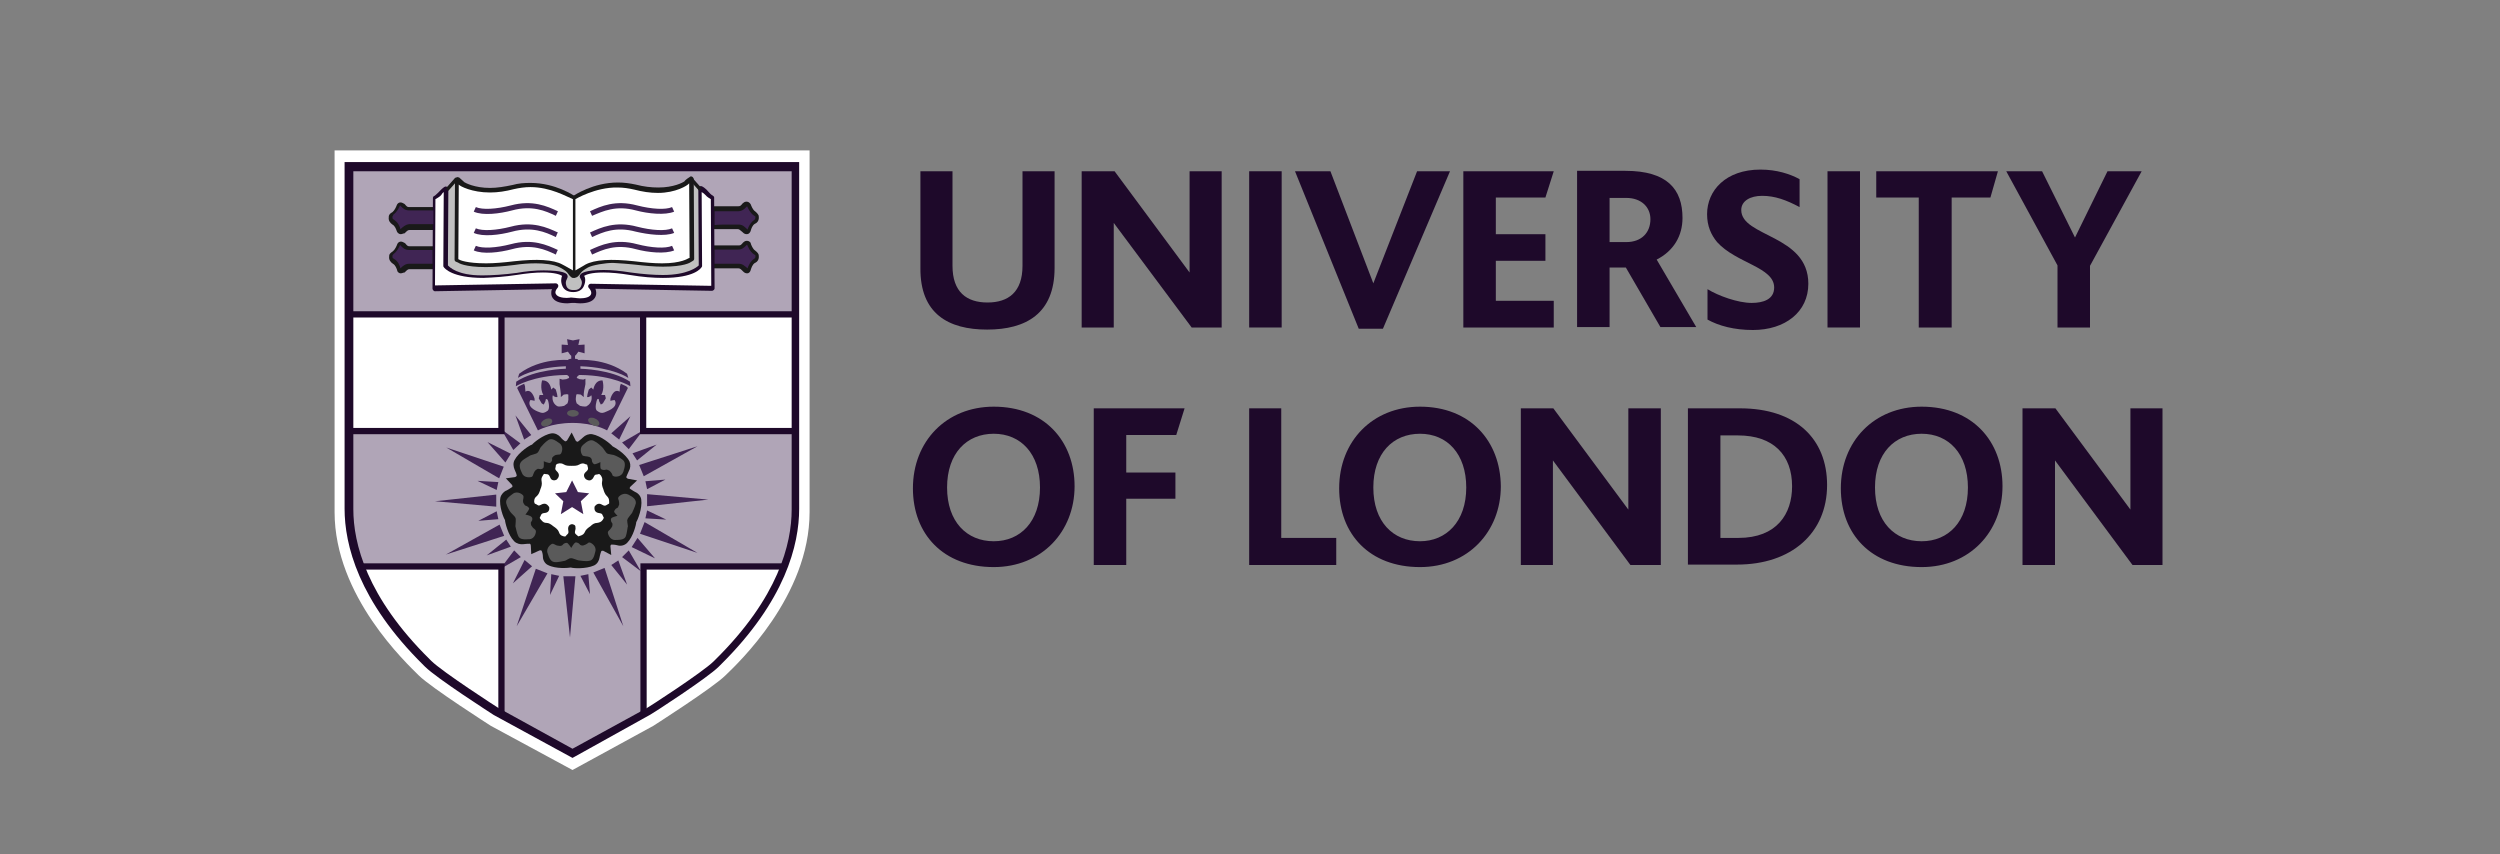
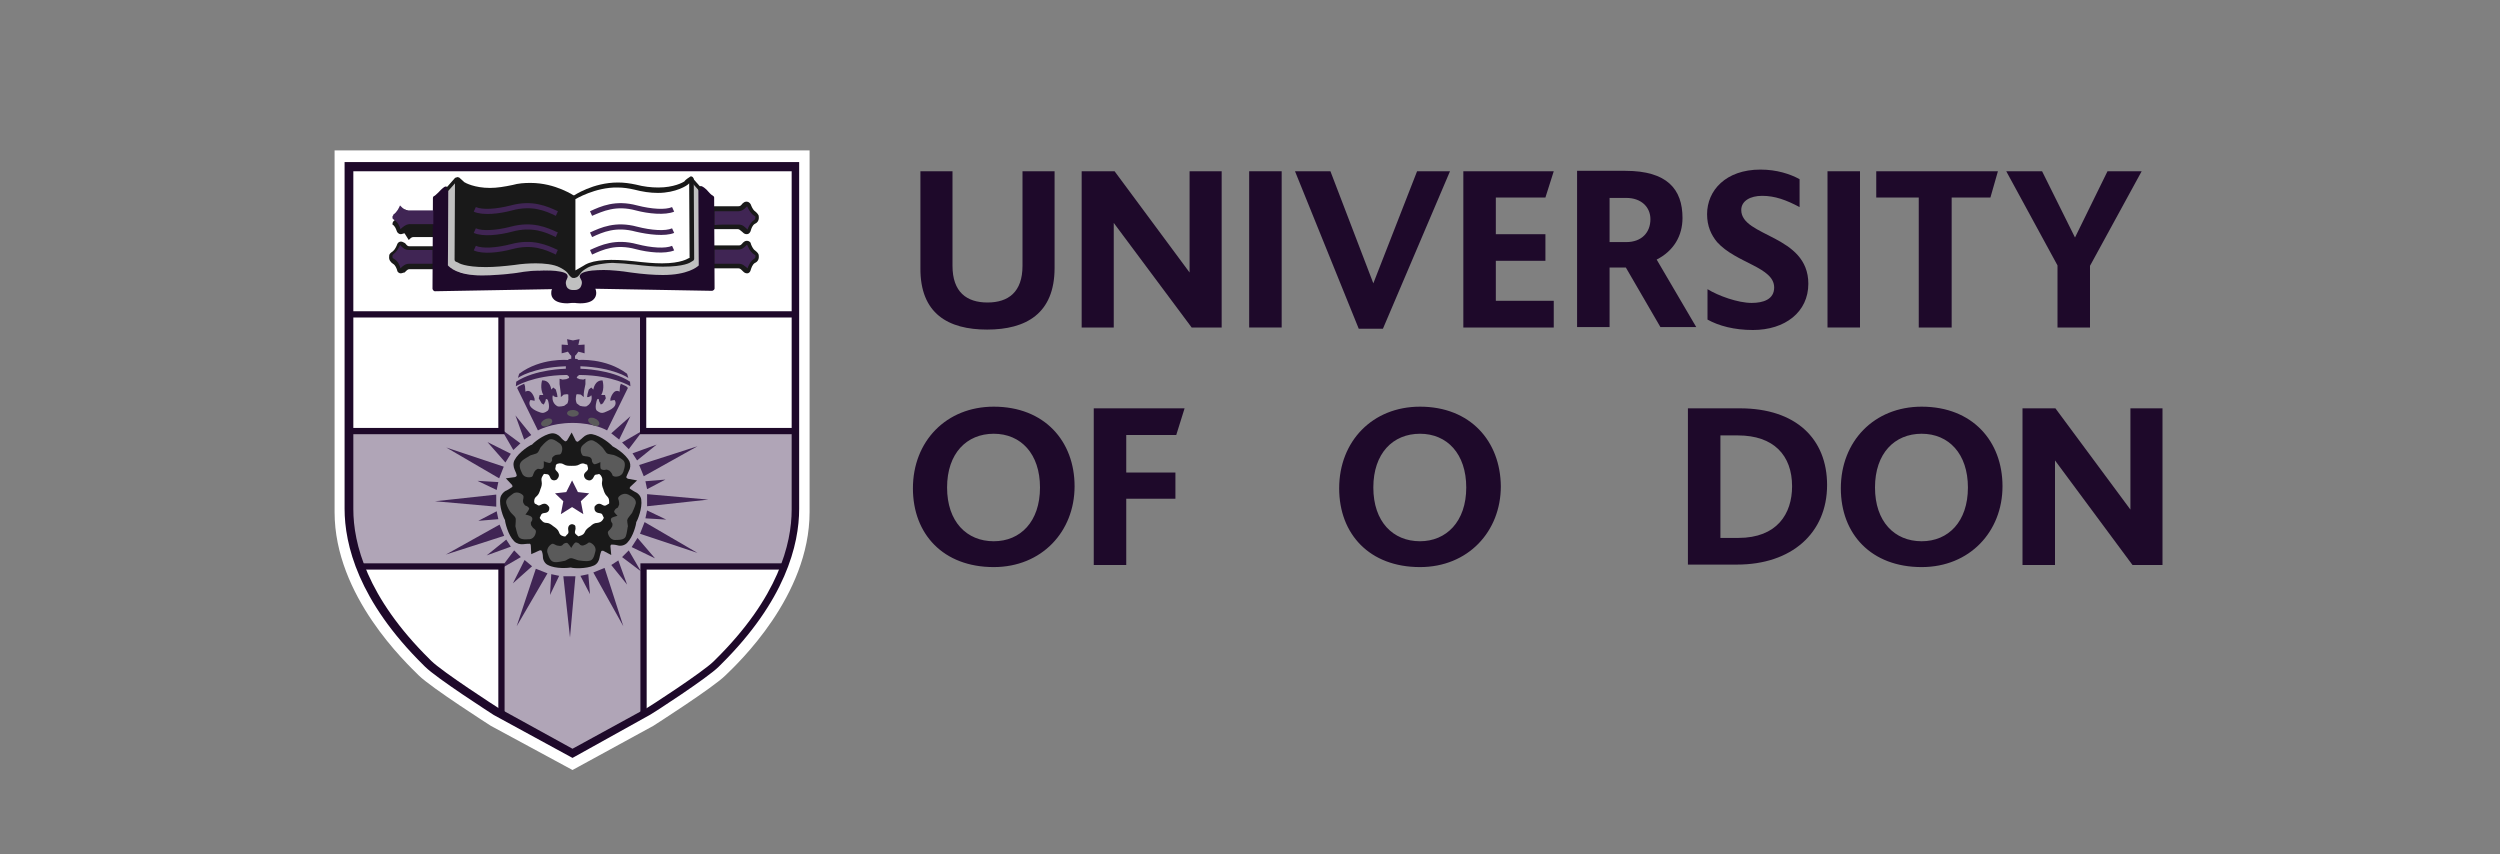
<svg xmlns="http://www.w3.org/2000/svg" version="1.1" id="katman_1" x="0px" y="0px" viewBox="0 0 600 205" style="enable-background:new 0 0 600 205;" xml:space="preserve">
  <rect x="0" y="0" width="600" height="205" fill="#808080" stroke="none" />
  <style type="text/css">
	.st0{fill-rule:evenodd;clip-rule:evenodd;fill:#FFFFFF;}
	.st1{fill-rule:evenodd;clip-rule:evenodd;fill:#B0A5B7;}
	.st2{fill-rule:evenodd;clip-rule:evenodd;fill:none;}
	.st3{fill-rule:evenodd;clip-rule:evenodd;fill:#1E092A;}
	.st4{fill-rule:evenodd;clip-rule:evenodd;fill:#191919;}
	.st5{fill-rule:evenodd;clip-rule:evenodd;fill:#402554;}
	.st6{fill-rule:evenodd;clip-rule:evenodd;fill:#C0C0C0;}
	.st7{fill-rule:evenodd;clip-rule:evenodd;fill:#5A5A5A;}
	.st8{fill:#1E092A;}
</style>
  <path class="st0" d="M137.4,184.8l-19.6-10.6c0,0-14.4-9.2-17.3-12.1c-2.9-2.9-20.2-19-20.2-39.2V36.1h114v86.8  c0,20.2-17.3,36.4-20.2,39.2c-2.9,2.9-17.3,12.1-17.3,12.1L137.4,184.8z" />
-   <path class="st1" d="M83.8,75.4h107.1V40H83.8V75.4z" />
  <path class="st2" d="M190.9,75.4H83.8v51.3l0.9,3.4l1.5,5.2l2.1,4.8l2.5,4.3l3.1,4.7l2.8,3.6l3.2,3.6l2.9,2.9l4.8,3.7l4.5,3.2l5.8,4  l19.4,10.6l19.6-10.8l3.7-2.4l3.3-2.2l3.3-2.3l2-1.4l2.7-2.3l2.2-2.4l2-2.2l2.1-2.4l2.1-2.8l1.9-2.7l2.3-3.7l1.2-2.2l1.4-2.8  l1.1-2.8l1.5-5l0.9-6.4L190.9,75.4z" />
  <path class="st1" d="M120.4,75.4h34v28h36.3v22.4l-0.9,4.9l-0.8,2.6l-1.3,2.5h-33.4v35.4l-17.4,9.5l-16.6-9.1v-35.8H86.5l-1.7-4.8  l-1-3.4v-24.3h36.5L120.4,75.4L120.4,75.4z" />
  <path class="st3" d="M83.8,76.2h106.9v-1.5H83.8V76.2z" />
  <path class="st3" d="M84.8,41.1v81.1c0,8.2,3.2,21.1,18.3,36l0.4,0.4c2.6,2.6,15.9,11.2,16.1,11.3l17.8,9.8l17.9-9.8  c0.1,0,13.4-8.6,16-11.2l0.4-0.4c15.1-14.9,18.3-27.8,18.3-36V41.1H84.8z M137.4,181.9l-18.9-10.3c-0.6-0.4-13.7-8.8-16.5-11.6  l-0.4-0.4c-15.6-15.4-18.9-28.9-18.9-37.5V38.9h109.1v83.2c0,8.6-3.3,22.1-18.9,37.5l-0.4,0.4c-2.7,2.7-15.8,11.2-16.4,11.5  L137.4,181.9z" />
  <path class="st4" d="M127.5,133l2-0.9c0,0,0.4-0.1,0.5,0.1c0.1,0.2,0.3,0.8,0.3,1.5s0.5,1.6,1.2,1.9c1.9,1,5,0.7,5.5,0.6  c0.5,0.2,3.6,0.4,5.6-0.5c0.8-0.4,1.2-1.2,1.3-1.9s0.3-1.2,0.4-1.5c0.1-0.2,0.5-0.1,0.5-0.1l1.9,1l-0.2-2.1c0,0,0-0.4,0.3-0.4  c0.2,0,0.8,0,1.5,0.2s1.6,0,2.2-0.6c1.5-1.5,2.2-4.5,2.2-5c0.3-0.4,1.5-3.3,1.2-5.4c-0.1-0.8-0.7-1.5-1.4-1.8  c-0.6-0.3-1.1-0.7-1.3-0.8c-0.2-0.2,0.1-0.5,0.1-0.5l1.6-1.5l-2.2-0.4c0,0-0.4-0.2-0.4-0.4c0.1-0.2,0.3-0.8,0.6-1.4  c0.4-0.7,0.5-1.5,0.2-2.3c-0.9-1.9-3.7-3.5-4.1-3.7c-0.3-0.4-2.7-2.5-4.9-2.9c-0.8-0.1-1.6,0.2-2.2,0.8c-0.5,0.5-1,0.8-1.2,1  c-0.2,0.1-0.5-0.2-0.5-0.2l-1-2l-1.1,1.9c0,0-0.3,0.3-0.5,0.2s-0.7-0.5-1.1-1c-0.4-0.5-1.3-1-2.1-0.9c-2.1,0.3-4.5,2.4-4.7,2.7  c-0.5,0.1-3.2,1.8-4.2,3.7c-0.4,0.7-0.3,1.6,0,2.3c0.3,0.6,0.5,1.2,0.5,1.4c0.1,0.2-0.4,0.4-0.4,0.4l-2.2,0.3l1.5,1.6  c0,0,0.2,0.4,0,0.5s-0.7,0.5-1.3,0.8c-0.6,0.2-1.3,0.9-1.5,1.7c-0.4,2.1,0.8,5,1.1,5.4c0,0.5,0.7,3.6,2.2,5.1  c0.6,0.6,1.5,0.8,2.2,0.7s1.3-0.1,1.5-0.1c0.3,0,0.3,0.5,0.3,0.5L127.5,133z" />
  <path class="st0" d="M137.3,125.8c0,0-0.7,0-0.9,0.7s0.3,1.3-0.2,1.7s-0.3,0.7-1,0.5s-0.9-0.5-1.1-1.1c-0.2-0.5-0.7-0.9-1.3-1.3  c-0.6-0.5-1.1-0.8-1.6-0.8c-0.6,0-0.9-0.2-1.4-0.8c-0.4-0.6-0.3-0.2,0-1s1-0.4,1.6-0.8c0.6-0.4,0.4-1.2,0.4-1.2s-0.5-0.9-1.2-0.8  c-0.7,0-1.1,0.7-1.6,0.3s-0.7-0.1-0.8-0.8c0-0.7,0.2-1,0.7-1.4c0.4-0.4,0.6-0.9,0.8-1.6c0.3-0.7,0.4-1.2,0.3-1.8  c-0.1-0.6-0.1-0.9,0.3-1.5c0.4-0.6,0.1-0.3,0.9-0.3c0.8,0,0.7,0.9,1.2,1.3c0.6,0.4,1.2,0,1.2,0s0.7-0.6,0.5-1.3s-1-0.9-0.8-1.5  s-0.1-0.7,0.5-1c0.7-0.2,1.1-0.1,1.6,0.2s1.1,0.3,1.8,0.3s1.3,0,1.8-0.3s1-0.4,1.5-0.1c0.7,0.2,0.3,0,0.6,0.8  c0.2,0.8-0.6,0.9-0.9,1.6c-0.2,0.7,0.4,1.2,0.4,1.2s0.8,0.6,1.4,0.1c0.6-0.4,0.5-1.2,1.1-1.2s0.6-0.4,1.1,0.2c0.4,0.6,0.4,1,0.3,1.5  c-0.1,0.5,0,1.1,0.3,1.8c0.2,0.7,0.4,1.2,0.8,1.6c0.4,0.4,0.6,0.7,0.6,1.4s0.1,0.3-0.6,0.8c-0.7,0.5-1.1-0.3-1.8-0.3  s-1.1,0.7-1.1,0.7s-0.2,0.9,0.4,1.3c0.6,0.4,1.3,0.1,1.5,0.7c0.2,0.6,0.5,0.5,0.1,1.1s-0.8,0.7-1.4,0.8c-0.6,0-1.1,0.3-1.6,0.8  c-0.6,0.4-1.1,0.8-1.3,1.3s-0.5,0.8-1.2,1s-0.2,0.2-0.9-0.3s0-1.1-0.2-1.8C138.2,125.9,137.3,125.8,137.3,125.8" />
  <path class="st5" d="M137.5,81.7l-1.4-0.3l0.2,1.4l-1.5-0.1v2.1l1.5-0.4l0.5,0.7l0.3,0.3v0.7c0,0-0.6,0-0.8,0.3s0,0,0,0  s-6.5-0.6-11.7,3.3l-0.3,1c0,0,3.4-2.5,11.5-2.8v0.6c0,0-7.4,0.1-11.9,3.1l-0.1,1.1c0,0,4.2-2.6,11.9-2.7h0.4l0.4,0.3l0.1,0.4  l-0.7,0.3l-0.9,0.1l-0.7-0.2v1.3l0.2,1.5l0.1,0.8v0.8l0.7-0.6l0.8-0.1l0.3,0.1c0,0,0,0.3,0,0.8c0.1,0.5-0.2,1.3-0.2,1.3l-0.8,0.6  c0,0-1.2,0.3-1.6,0.1c-0.8-0.4-1.2-1.2-1.2-2c0-1.1,0.3-0.4,0.3-0.4l0.5,0.2h0.4l-0.1-0.7l-0.3-1.1l-0.6-0.5l-0.5,0.5  c0,0-0.2-2.3-2.2-2.2c0,0-0.6,1.9,0.3,3.5h-0.9l-0.2,0.8l0.7,1.2l0.5,0.3l0.4-0.8l0.1-0.5c0,0,0.2-0.1,0.4,0.1  c0.2,0.2,0.7,2.2,0,2.7s-1.1,0.6-1.7,0.4c-0.6-0.2-3-1-2.6-2.6l0.2-0.4l0.6,0.1l0.4,0.1v-0.5c0,0-0.7-2.6-2.2-1.7l-0.1-1.3l-0.2-0.6  l-1.3,0.6l-0.4,0.4l5,10.2c0,0,3.1-1.8,8.3-1.8c5.3,0,8.3,1.8,8.3,1.8l5-10.2l-0.4-0.4l-1.3-0.6l-0.2,0.6l-0.1,1.3  c-1.5-0.9-2.2,1.7-2.2,1.7v0.5l0.4-0.1l0.6-0.1l0.2,0.4c0.4,1.6-2.1,2.3-2.7,2.6c-0.6,0.2-1,0.1-1.7-0.4s-0.1-2.5,0-2.7  c0.2-0.3,0.4-0.1,0.4-0.1l0.1,0.5l0.4,0.8l0.5-0.3l0.7-1.2l-0.2-0.8h-0.9c0.9-1.6,0.3-3.5,0.3-3.5c-1.9-0.1-2.2,2.2-2.2,2.2  l-0.5-0.5l-0.6,0.5l-0.3,1.1l-0.1,0.7h0.3l0.5-0.2c0,0,0.3-0.7,0.3,0.4c0,0.9-0.5,1.6-1.2,2c-0.5,0.2-1.6-0.1-1.6-0.1l-0.8-0.6  c0,0-0.3-0.8-0.2-1.3s0.1-0.8,0.1-0.8l0.3-0.1l0.8,0.1l0.7,0.6v-0.8l0.1-0.8l0.3-1.5v-1.3l-0.5,0.2l-0.9-0.1l-0.7-0.3l0.2-0.4  L139,90h0.4c7.8,0.1,11.9,2.7,11.9,2.7l-0.1-1.1c-4.5-3-11.9-3.1-11.9-3.1v-0.6c8,0.3,11.5,2.8,11.5,2.8l-0.3-1  c-5.2-3.9-11.7-3.3-11.7-3.3s0.1,0.3,0,0s-0.8-0.3-0.8-0.3v-0.7l0.3-0.3l0.5-0.7l1.5,0.4v-2.1l-1.5,0.1l0.3-1.4  C139,81.4,137.5,81.7,137.5,81.7z M153,129.1l4.2,4.9l-5.6-2.7L153,129.1z M153.4,111.6l14-4.5l-12.9,7.2L153.4,111.6z M155.3,118.6  l14.7,1.3l-14.7,1.6V118.6z M154.7,125.3l12.7,7.4l-13.8-4.6L154.7,125.3z M154.9,115.5l4.8-0.4l-4.4,2.3L154.9,115.5z M155.3,122.5  l4.6,2.2l-5-0.3L155.3,122.5z M121,128.6l-14,4.5l12.9-7.2L121,128.6z M119.1,121.6l-14.7-1.3l14.7-1.6V121.6z M119.8,114.8  l-12.7-7.4l13.8,4.6L119.8,114.8z M119.6,124.6l-4.8,0.4l4.4-2.3L119.6,124.6z M119.2,117.6l-4.6-2.2l5,0.3L119.2,117.6z   M145.1,136.3l4.5,14l-7.2-12.9L145.1,136.3z M138.1,138.3l-1.3,14.7l-1.6-14.7H138.1z M131.4,137.6l-7.4,12.7l4.6-13.8L131.4,137.6  z M141.2,137.8l0.4,4.8l-2.3-4.4L141.2,137.8z M134.2,138.2l-2.2,4.6l0.3-5L134.2,138.2z M125,133.7l-5,2.9l3.4-4.5L125,133.7z   M122.6,131.2l-5.8,2.1l4.7-3.8L122.6,131.2z M127.7,135.9l-4.6,4.1l2.8-5.6L127.7,135.9z M150.9,132.1l2.9,5l-4.5-3.4L150.9,132.1z   M148.4,134.5l2.1,5.8l-3.8-4.7L148.4,134.5z M149.3,106.2l5-2.9l-3.4,4.5L149.3,106.2z M151.8,108.8l5.8-2.1l-4.7,3.8L151.8,108.8z   M146.7,104l4.6-4.1l-2.7,5.6L146.7,104z M123.2,108l-2.9-5l4.6,3.4L123.2,108z M125.8,105.5l-2.1-5.8l3.8,4.7L125.8,105.5z   M121.3,111l-4.3-4.9l5.6,2.8L121.3,111z M137.3,115.3l-1.4,2.8l-2.7,0.3l2,1.9l-0.6,3.1l2.7-1.7l2.7,1.7l-0.6-3.1l2-1.9l-2.7-0.3  L137.3,115.3z" />
  <path class="st3" d="M121.1,104.2H83.8v-1.5h35.8V75.4h1.5C121.1,75.4,121.1,104.2,121.1,104.2z M190.7,104.2h-37.1V75.4h1.5v27.3  h35.6C190.7,102.7,190.7,104.2,190.7,104.2z M155.2,171.3h-1.5v-36.1h34.2v1.5h-32.7V171.3z M121.1,171.7h-1.5v-35H86.9v-1.5h34.2  C121.1,135.2,121.1,171.7,121.1,171.7z" />
  <path class="st6" d="M109.6,42.9l-2,2l-0.1,18.9c0,0,1.6,1.9,7,2.3c5.4,0.4,15-1.3,15-1.3l4.8,0.4l1.3,0.6l-0.1,1.2l0.2,1.6l0.9,1.1  l2.4-0.1l0.8-1.1v-1.8l-0.1-0.8l2-0.8l1.6-0.2l4.9,0.1l4.7,0.9l6.1,0.3c0,0,3.7-0.2,5.4-0.6c1.6-0.5,2.8-1.1,2.8-1.1l0.6-0.8  l-0.1-18.3l-2.1-2.5l-0.2,4.4l0.3,13.5l-0.1,1.7l-2.3,0.9l-9.7,0.1l-7.3-0.5l-3.9,0.4l-2.8,1.1l-2.1,1.5l-3.7-2.6l-5.5-0.7l-11.4,1  l-4.7-0.1l-3-1.2C109.5,62.4,109.6,42.9,109.6,42.9z" />
  <path class="st4" d="M137.6,66.7c-0.1,0-0.3,0-0.4-0.1c-1.1-0.8-0.5-1.2-2.8-2.4c-1.5-0.8-3.9-1-5.8-1c-1.5,0-3.3,0.1-5.2,0.4  c-2.5,0.3-4.8,0.5-6.8,0.5c-5.1,0-6.6-1-6.7-1.1l-0.5-0.2c-0.2-0.1-0.3-0.3-0.3-0.5l0.1-19.2c0-0.3,0.3-0.6,0.6-0.6  c0.1,0,0.3,0.1,0.4,0.1c0.7,0.6,1.1,1,1.2,1.1c0.3,0.2,2.5,1.4,6.2,1.4c1.7,0,3.5-0.3,5.4-0.7c1.4-0.4,2.8-0.5,4.3-0.5  c6.1,0,10.5,3.1,10.7,3.2c0.2,0.1,0.3,0.3,0.3,0.5v18.5C138.2,66.4,137.9,66.7,137.6,66.7L137.6,66.7" />
-   <path class="st4" d="M137.9,66.7c-0.3,0-0.6-0.3-0.6-0.6V47.5c0-0.2,0.1-0.4,0.3-0.5s4.7-3.2,10.7-3.2c1.5,0,2.9,0.2,4.3,0.5  c1.9,0.5,3.7,0.7,5.4,0.7c3.7,0,5.9-1.2,6.3-1.5c0-0.1,0.4-0.5,1.2-1c0.2-0.2,0.4-0.2,0.6-0.1c0.2,0.1,0.3,0.3,0.4,0.5l0.1,19.2  c0,0.2-0.1,0.4-0.3,0.5l-0.5,0.3c-0.1,0.1-1.6,1.1-6.7,1.1c-2,0-4.3-0.2-6.8-0.5c-1.7-0.2-3.5-0.3-5.2-0.4c-1.8,0-4.9,0.5-6,1.1  c-2.1,1.2-1.5,1.4-2.6,2.3C138.2,66.6,138,66.7,137.9,66.7 M96.2,65.6c-0.5,0-0.9-0.4-0.9-0.8c-0.1-0.3-0.4-1.2-1-1.5  c-0.6-0.4-1-1-0.9-1.7c0-0.1,0-0.2,0-0.2c0-0.4,0.3-0.7,0.9-1.1c0.5-0.4,0.9-1.3,1-1.6c0.2-0.6,0.8-0.9,1.4-0.6  c0.1,0.1,0.3,0.1,0.4,0.2c0.2,0.1,0.3,0.3,0.4,0.4c0.3,0.3,0.4,0.4,0.8,0.4h1.9h4.1l0,0c0.3,0,0.6,0.3,0.6,0.6l0,0V64  c0,0.3-0.2,0.6-0.6,0.6c0,0-5.3,0-6,0c-0.4,0-0.6,0.2-1.1,0.7l-0.1,0.1C96.8,65.4,96.5,65.6,96.2,65.6 M96.2,56.2  c-0.5,0-0.9-0.4-1-0.8c-0.1-0.3-0.4-1.2-1-1.5c-0.6-0.4-1-1-0.9-1.7c0-0.1,0-0.2,0-0.2c0-0.4,0.3-0.8,0.9-1.1c0.5-0.4,0.9-1.3,1-1.6  c0.2-0.6,0.8-0.9,1.4-0.6c0.1,0.1,0.3,0.1,0.4,0.2c0.2,0.1,0.3,0.3,0.4,0.4c0.3,0.3,0.4,0.4,0.8,0.4h2h4.1l0,0  c0.2,0,0.3,0.1,0.4,0.2c0.1,0.1,0.2,0.3,0.2,0.4v4.3c0,0.3-0.3,0.6-0.6,0.6l0,0c0,0-5.4,0-6,0c-0.4,0-0.6,0.2-1.1,0.7L97.1,56  C96.8,56,96.5,56.2,96.2,56.2 M179.3,65.6c-0.3,0-0.6-0.1-0.9-0.4l-0.1-0.1c-0.5-0.5-0.7-0.7-1.1-0.7c-0.7,0-6,0-6,0l0,0  c-0.3,0-0.6-0.3-0.6-0.6v-4.3c0-0.3,0.3-0.6,0.6-0.6h4.1h2c0.4,0,0.5-0.1,0.8-0.4c0.1-0.1,0.2-0.3,0.4-0.4c0.4-0.4,1.1-0.4,1.5,0  c0.1,0.1,0.2,0.2,0.2,0.4c0.1,0.3,0.5,1.3,1,1.6c0.5,0.4,0.8,0.7,0.9,1.1c0,0.1,0,0.2,0,0.2c0.1,0.7-0.2,1.4-0.9,1.7  c-0.6,0.3-0.9,1.3-1,1.6C180.1,65.2,179.8,65.6,179.3,65.6 M179.2,56.2c-0.3,0-0.6-0.1-0.9-0.4l-0.1-0.1c-0.6-0.5-0.8-0.7-1.1-0.7  c-0.6,0-6,0-6,0c-0.3,0-0.6-0.3-0.6-0.6v-4.3c0-0.2,0.1-0.3,0.2-0.4c0.1-0.1,0.3-0.2,0.4-0.2h4.1h2c0.4,0,0.5-0.1,0.8-0.4  c0.1-0.1,0.2-0.3,0.4-0.4c0.4-0.4,1.1-0.4,1.5,0c0.1,0.1,0.2,0.2,0.3,0.4c0.1,0.3,0.5,1.3,1,1.6c0.5,0.4,0.8,0.8,0.9,1.1  c0,0.1,0,0.2,0,0.2c0.1,0.7-0.2,1.4-0.9,1.7c-0.6,0.3-0.9,1.2-1,1.6C180.1,55.7,179.8,56.2,179.2,56.2" />
+   <path class="st4" d="M137.9,66.7c-0.3,0-0.6-0.3-0.6-0.6V47.5c0-0.2,0.1-0.4,0.3-0.5s4.7-3.2,10.7-3.2c1.5,0,2.9,0.2,4.3,0.5  c1.9,0.5,3.7,0.7,5.4,0.7c3.7,0,5.9-1.2,6.3-1.5c0-0.1,0.4-0.5,1.2-1c0.2-0.2,0.4-0.2,0.6-0.1c0.2,0.1,0.3,0.3,0.4,0.5l0.1,19.2  c0,0.2-0.1,0.4-0.3,0.5l-0.5,0.3c-0.1,0.1-1.6,1.1-6.7,1.1c-2,0-4.3-0.2-6.8-0.5c-1.7-0.2-3.5-0.3-5.2-0.4c-1.8,0-4.9,0.5-6,1.1  c-2.1,1.2-1.5,1.4-2.6,2.3C138.2,66.6,138,66.7,137.9,66.7 M96.2,65.6c-0.5,0-0.9-0.4-0.9-0.8c-0.1-0.3-0.4-1.2-1-1.5  c-0.6-0.4-1-1-0.9-1.7c0-0.1,0-0.2,0-0.2c0-0.4,0.3-0.7,0.9-1.1c0.5-0.4,0.9-1.3,1-1.6c0.2-0.6,0.8-0.9,1.4-0.6  c0.1,0.1,0.3,0.1,0.4,0.2c0.2,0.1,0.3,0.3,0.4,0.4c0.3,0.3,0.4,0.4,0.8,0.4h1.9h4.1l0,0c0.3,0,0.6,0.3,0.6,0.6l0,0V64  c0,0.3-0.2,0.6-0.6,0.6c0,0-5.3,0-6,0c-0.4,0-0.6,0.2-1.1,0.7l-0.1,0.1C96.8,65.4,96.5,65.6,96.2,65.6 M96.2,56.2  c-0.5,0-0.9-0.4-1-0.8c-0.1-0.3-0.4-1.2-1-1.5c0-0.1,0-0.2,0-0.2c0-0.4,0.3-0.8,0.9-1.1c0.5-0.4,0.9-1.3,1-1.6  c0.2-0.6,0.8-0.9,1.4-0.6c0.1,0.1,0.3,0.1,0.4,0.2c0.2,0.1,0.3,0.3,0.4,0.4c0.3,0.3,0.4,0.4,0.8,0.4h2h4.1l0,0  c0.2,0,0.3,0.1,0.4,0.2c0.1,0.1,0.2,0.3,0.2,0.4v4.3c0,0.3-0.3,0.6-0.6,0.6l0,0c0,0-5.4,0-6,0c-0.4,0-0.6,0.2-1.1,0.7L97.1,56  C96.8,56,96.5,56.2,96.2,56.2 M179.3,65.6c-0.3,0-0.6-0.1-0.9-0.4l-0.1-0.1c-0.5-0.5-0.7-0.7-1.1-0.7c-0.7,0-6,0-6,0l0,0  c-0.3,0-0.6-0.3-0.6-0.6v-4.3c0-0.3,0.3-0.6,0.6-0.6h4.1h2c0.4,0,0.5-0.1,0.8-0.4c0.1-0.1,0.2-0.3,0.4-0.4c0.4-0.4,1.1-0.4,1.5,0  c0.1,0.1,0.2,0.2,0.2,0.4c0.1,0.3,0.5,1.3,1,1.6c0.5,0.4,0.8,0.7,0.9,1.1c0,0.1,0,0.2,0,0.2c0.1,0.7-0.2,1.4-0.9,1.7  c-0.6,0.3-0.9,1.3-1,1.6C180.1,65.2,179.8,65.6,179.3,65.6 M179.2,56.2c-0.3,0-0.6-0.1-0.9-0.4l-0.1-0.1c-0.6-0.5-0.8-0.7-1.1-0.7  c-0.6,0-6,0-6,0c-0.3,0-0.6-0.3-0.6-0.6v-4.3c0-0.2,0.1-0.3,0.2-0.4c0.1-0.1,0.3-0.2,0.4-0.2h4.1h2c0.4,0,0.5-0.1,0.8-0.4  c0.1-0.1,0.2-0.3,0.4-0.4c0.4-0.4,1.1-0.4,1.5,0c0.1,0.1,0.2,0.2,0.3,0.4c0.1,0.3,0.5,1.3,1,1.6c0.5,0.4,0.8,0.8,0.9,1.1  c0,0.1,0,0.2,0,0.2c0.1,0.7-0.2,1.4-0.9,1.7c-0.6,0.3-0.9,1.2-1,1.6C180.1,55.7,179.8,56.2,179.2,56.2" />
  <path class="st3" d="M139.2,72.8c-0.7,0-1.2-0.1-1.2-0.1h-0.7c-0.4,0-0.7,0.1-1.1,0.1c-3.3,0-3.9-1.5-3.9-2.4c0-0.3,0-0.7,0.2-1  l-28.1,0.5c-0.2,0-0.3-0.1-0.4-0.2c-0.1-0.1-0.2-0.3-0.2-0.4l0.1-21.8c0-0.2,0.2-0.5,0.4-0.5c0,0,0.3-0.2,0.9-0.8  c0.9-1,1.5-1.4,1.6-1.4c0.2-0.1,0.4,0,0.6,0.1s0.2,0.3,0.2,0.5v0.5l-0.1,17.8c0.4,0.4,2.2,2.4,8.2,2.4c2.2,0,5.4-0.2,8.3-0.6  c2.2-0.4,4.4-0.6,6.5-0.6c4.6,0,5.4,0.7,5.6,1c0.1,0.2,0.2,0.4,0.1,0.7l-0.2,0.5c-0.1,0.2-0.4,0.7,0,1.7c0.3,0.6,0.9,0.8,1.4,0.8  h0.1h0.5c0.5,0,1.1-0.2,1.4-0.8c0.5-1,0.1-1.6,0.1-1.6l-0.3-0.6c-0.1-0.2-0.1-0.5,0.1-0.7c0.2-0.3,1-1.1,5.6-1.1  c1.8,0,4,0.2,6.5,0.6c2.9,0.4,5.5,0.6,7.7,0.6c5.9,0,8.2-1.9,8.6-2.3l-0.1-18.4c0-0.2,0.1-0.4,0.2-0.5c0.2-0.1,0.4-0.2,0.6-0.1  c0.1,0,0.9,0.4,1.7,1.4c0.6,0.7,0.9,0.8,0.9,0.8c0.2,0.1,0.4,0.3,0.4,0.5v0.5l0.1,21.3c0,0.2-0.1,0.3-0.2,0.4  c-0.1,0.1-0.3,0.2-0.4,0.2l-28-0.5c0.1,0.3,0.2,0.6,0.2,1C143.1,71.3,142.5,72.8,139.2,72.8" />
-   <path class="st0" d="M135,63.5c0.2,0.1,0.6,0.3,2.5,1.4V47.8c-1.5-0.6-5.4-2.9-10.2-2.9c-1.3,0-2.7,0.2-4,0.5  c-1.9,0.5-3.8,0.8-5.7,0.8c-4.3,0-7.2-1.5-7.5-1.9l0,0L110,62.2l0.2,0.1c0.1,0.1,1.8,0.9,6.5,0.9c1.9,0,4.2-0.2,6.7-0.5  C128.8,62.1,132.9,62.3,135,63.5" />
  <path class="st5" d="M94.2,61.3c0,0.1,0,0.1,0,0.2c0,0.1-0.1,0.4,0.3,0.6c1,0.5,1.5,1.7,1.6,2.3l0,0c0.6-0.6,1.2-1.1,2.1-1.1  c1.9,0,3.8,0,5.6,0v-1.5V60h-3.4h-2.2c-1,0-1.5-0.5-1.9-0.9c-0.1-0.1-0.2-0.2-0.3-0.3c-0.2,0.5-0.7,1.6-1.6,2.2  C94.4,61.1,94.3,61.2,94.2,61.3 M94.2,51.9c0,0.1,0,0.2,0,0.2c0,0.1-0.1,0.4,0.3,0.6c1,0.6,1.5,1.7,1.6,2.3l0,0  c0.7-0.6,1.2-1.1,2.1-1.2c0.6,0,4.2,0,5.8,0v-1.5v-1.8h-3.6h-2.2c-1,0-1.5-0.5-1.9-0.9c-0.1-0.1-0.2-0.2-0.3-0.3  c-0.2,0.5-0.7,1.6-1.6,2.2C94.4,51.7,94.3,51.8,94.2,51.9" />
  <path class="st5" d="M133.4,51.8c-2.5-1.2-5.7-2.6-10.5-1.3c-3,0.8-7,1.3-9.2,0.3l0.5-1.1c1.6,0.7,4.9,0.5,8.4-0.4  c5.2-1.4,8.7,0.2,11.3,1.4L133.4,51.8z M133.4,56.9c-2.5-1.2-5.7-2.6-10.5-1.3c-3,0.8-7,1.3-9.2,0.3l0.5-1.1  c1.6,0.7,4.9,0.5,8.4-0.4c5.2-1.4,8.7,0.2,11.3,1.4C133.8,55.8,133.4,56.9,133.4,56.9z M133.4,61.1c-2.5-1.2-5.7-2.6-10.5-1.3  c-3,0.8-7,1.3-9.2,0.3l0.5-1.1c1.6,0.7,4.9,0.5,8.4-0.4c5.2-1.4,8.7,0.2,11.3,1.4C133.8,60,133.4,61.1,133.4,61.1z" />
  <path class="st0" d="M138.1,47.8v17.1c1.8-1,2.2-1.3,2.4-1.4c2.2-1.2,6.2-1.4,11.7-0.8c2.5,0.3,4.7,0.5,6.7,0.5  c4.6,0,6.3-1.2,6.3-1.2l0.3-0.1L165.4,44c0,0,0,0-0.1,0.1c-0.3,0.4-3.1,2.2-7.4,2.2c-1.9,0-3.8-0.3-5.7-0.8c-1.3-0.3-2.6-0.5-4-0.5  C142.9,44.9,138.1,47.8,138.1,47.8" />
  <path class="st5" d="M175.2,63.3c1,0,1.8,0,2.1,0c0.9,0,1.4,0.5,2.1,1.1l0,0c0.2-0.6,0.7-1.7,1.6-2.3c0.4-0.2,0.3-0.6,0.3-0.6  c0-0.1,0-0.1,0-0.2c-0.1-0.1-0.2-0.2-0.4-0.3c-0.9-0.6-1.4-1.8-1.6-2.3L179,59c-0.4,0.4-0.9,0.9-1.9,0.9h-2.2h-3.4v3.4  C172.6,63.3,173.9,63.3,175.2,63.3 M175.2,53.9c1,0,1.8,0,2.1,0c0.9,0,1.4,0.5,2.1,1.2l0,0c0.2-0.6,0.7-1.7,1.6-2.3  c0.3-0.2,0.3-0.6,0.3-0.6c0-0.1,0-0.1,0-0.2c-0.1-0.1-0.2-0.2-0.4-0.3c-0.9-0.6-1.4-1.8-1.6-2.2l-0.3,0.3c-0.4,0.4-0.9,0.9-1.9,0.9  H175h-3.5V54C172.5,53.9,173.8,53.9,175.2,53.9" />
-   <path class="st0" d="M138.1,71.5c0.1,0,0.5,0.1,1.1,0.1c1,0,2.7-0.2,2.7-1.3c0-0.6-0.5-1.1-0.5-1.1c-0.2-0.2-0.3-0.4-0.2-0.7  c0.1-0.2,0.3-0.4,0.6-0.4l28.9,0.5l-0.1-20.8c-0.3-0.2-0.9-0.5-1.3-1c-0.3-0.3-0.5-0.5-0.9-0.7l0.1,17.7c0,0.1,0,0.2-0.1,0.3  c-0.2,0.3-1.7,2.6-9.3,2.6c-2.3,0-4.9-0.2-7.9-0.7c-2.4-0.4-4.6-0.6-6.4-0.6c-2.9,0-4.1,0.5-4.6,0.8l0,0c0.2,0.3,0.5,1.2-0.1,2.5  c-0.4,0.9-1.3,1.4-2.5,1.4c-1.3,0-2.2-0.5-2.6-1.4c-0.5-1.1-0.3-2-0.1-2.5c-0.5-0.3-1.7-0.8-4.6-0.8c-1.8,0-3.9,0.2-6.4,0.6  c-2.6,0.4-5.2,0.6-7.9,0.7c-7.5,0-9.3-2.3-9.5-2.6c-0.1-0.1-0.1-0.2-0.1-0.3l0.1-17.7c-0.3,0.2-0.4,0.4-0.6,0.7  c-0.4,0.5-1.1,0.8-1.4,1V48l-0.1,20.5l29-0.5l0,0c0.3,0,0.6,0.3,0.6,0.6c0,0.2-0.1,0.4-0.2,0.5c0,0-0.5,0.5-0.5,1.1  c0.1,1.1,1.8,1.3,2.7,1.3c0.6,0,1-0.1,1-0.1L138.1,71.5L138.1,71.5z" />
  <path class="st5" d="M142.1,51.8l-0.5-1.1c2.6-1.2,6.1-2.8,11.3-1.4c3.5,0.9,6.8,1.1,8.4,0.4l0.5,1.1c-2.2,0.9-6.2,0.5-9.2-0.3  C147.8,49.2,144.7,50.7,142.1,51.8 M142.1,56.9l-0.5-1.1c2.6-1.2,6.1-2.8,11.3-1.4c3.5,0.9,6.8,1.1,8.4,0.4l0.5,1.1  c-2.2,0.9-6.2,0.4-9.2-0.3C147.8,54.3,144.7,55.7,142.1,56.9 M142.1,61.1l-0.5-1.1c2.6-1.2,6.1-2.8,11.3-1.4  c3.5,0.9,6.8,1.1,8.4,0.4l0.5,1.1c-2.2,0.9-6.2,0.5-9.2-0.3C147.8,58.5,144.7,59.9,142.1,61.1" />
  <path class="st4" d="M107.6,45.8l-0.6-0.6l2.3-2.6l0.6,0.6L107.6,45.8z M167.8,45.8l-2.3-2.6l0.6-0.6l2.3,2.6L167.8,45.8z" />
  <path class="st7" d="M130.5,110.7c0,0,1.2,0.5,1.5,0.4s0.5-0.6,0.5-0.6v-0.6c0,0,0.3-0.4,0.5-0.5c0.2-0.2,0.7-0.3,1-0.3  s0.4,0,0.6-0.2c0.2-0.2,0.8-1.7-0.3-2.5s-1.9-1.3-2.7-0.8s-1.6,1.5-1.8,1.7s-0.6,1.4-0.9,1.4c0,0.2-1.6,0.5-1.8,0.7  c-0.2,0.2-1.4,0.7-2,1.4s-0.4,1.6,0.2,2.8c0.5,1.2,2.1,1,2.4,0.8c0.2-0.2,0.2-0.3,0.3-0.6c0.1-0.3,0.3-0.7,0.5-0.9s0.4-0.3,0.6-0.4  l0.6,0.1c0,0,0.5,0,0.7-0.3C130.6,112,130.5,110.7,130.5,110.7 M144.1,110.9c0,0-0.1,1.3,0.1,1.6c0.2,0.3,0.8,0.3,0.8,0.3l0.6-0.1  c0,0,0.4,0.1,0.7,0.3c0.2,0.2,0.5,0.5,0.6,0.8s0.1,0.4,0.4,0.5c0.3,0.2,1.9,0.2,2.3-1.1c0.4-1.2,0.6-2.2-0.1-2.8  c-0.7-0.6-1.9-1.1-2.2-1.2c-0.3-0.1-1.5-0.2-1.6-0.4c-0.2,0-1-1.4-1.2-1.5c-0.2-0.2-1.1-1.1-2-1.5c-0.8-0.4-1.6,0.1-2.6,1  s-0.3,2.3-0.1,2.5c0.3,0.2,0.4,0.1,0.7,0.2c0.3,0,0.8,0.1,1,0.2c0.3,0.1,0.5,0.5,0.5,0.5l0.1,0.6c0,0,0.2,0.5,0.5,0.6  C143,111.5,144.1,110.9,144.1,110.9 M126.1,123.5c0,0,0.8-1,0.9-1.4c0-0.3-0.5-0.6-0.5-0.6l-0.5-0.2c0,0-0.3-0.4-0.4-0.6  c-0.1-0.3-0.1-0.7,0-1c0-0.3,0.1-0.4,0-0.7s-1.4-1.3-2.5-0.5s-1.8,1.4-1.6,2.3c0.2,0.9,0.9,2,1.1,2.2c0.1,0.2,1.1,1,1.1,1.3  c0.2,0.1,0,1.7,0,2c0.1,0.3,0.3,1.6,0.7,2.4c0.4,0.8,1.4,0.8,2.7,0.7c1.3-0.1,1.6-1.7,1.5-2s-0.2-0.3-0.4-0.5  c-0.3-0.2-0.5-0.5-0.7-0.8c-0.1-0.2-0.1-0.7-0.1-0.7l0.3-0.5c0,0,0.2-0.5-0.1-0.8C127.3,123.7,126.1,123.5,126.1,123.5 M137.1,131.5  c0,0-0.7-1.1-1-1.2c-0.3-0.1-0.8,0.2-0.8,0.2l-0.4,0.4c0,0-0.4,0.2-0.7,0.1c-0.3,0-0.7-0.1-1-0.3c-0.3-0.1-0.3-0.2-0.6-0.2  s-1.6,1-1.2,2.2c0.4,1.3,0.8,2.1,1.7,2.2c0.9,0.1,2.2-0.3,2.4-0.3c0.3,0,1.3-0.8,1.5-0.6c0.2-0.2,1.6,0.5,1.9,0.5  c0.3,0,1.6,0.3,2.5,0.1c0.9-0.1,1.2-1,1.5-2.3s-1.1-2.1-1.4-2.1c-0.3,0-0.4,0.1-0.6,0.3c-0.3,0.2-0.6,0.3-0.9,0.4  c-0.3,0.1-0.7-0.1-0.7-0.1l-0.4-0.4c0,0-0.5-0.3-0.8-0.2C137.7,130.4,137.1,131.5,137.1,131.5 M148.2,123.8c0,0-1.3,0.3-1.5,0.6  s0,0.8,0,0.8l0.3,0.5c0,0,0,0.5-0.1,0.7c-0.2,0.3-0.4,0.6-0.6,0.8c-0.2,0.2-0.3,0.2-0.4,0.5c-0.1,0.3,0.4,1.9,1.7,1.9  s2.3-0.1,2.6-0.9c0.3-0.8,0.4-2.2,0.5-2.4c0-0.3-0.3-1.5-0.1-1.6c-0.1-0.2,1-1.4,1.1-1.6c0.1-0.3,0.7-1.4,0.9-2.3  c0.1-0.9-0.6-1.5-1.8-2.1s-2.3,0.4-2.4,0.7c-0.1,0.3,0,0.4,0.1,0.7s0.1,0.7,0.1,1c-0.1,0.2-0.2,0.5-0.3,0.7l-0.5,0.3  c0,0-0.4,0.4-0.4,0.7C147.3,122.9,148.2,123.8,148.2,123.8 M129.9,101.9c-0.2-0.4,0.3-1,1-1.3s1.5-0.2,1.6,0.3c0.2,0.4-0.3,1-1,1.3  C130.8,102.5,130.1,102.4,129.9,101.9 M136.1,99.2c0-0.5,0.6-0.8,1.4-0.8c0.8,0,1.4,0.4,1.4,0.8c0,0.5-0.7,0.8-1.4,0.8  C136.8,100,136.1,99.6,136.1,99.2 M141.2,100.6c0.2-0.4,1-0.5,1.7-0.1c0.7,0.3,1.1,1,0.9,1.4c-0.2,0.4-0.9,0.5-1.6,0.1  C141.4,101.6,141,101,141.2,100.6" />
  <g>
    <polygon class="st8" points="285.5,65.4 267.5,41.1 259.6,41.1 259.6,78.6 267.3,78.6 267.3,53.5 286,78.6 293.2,78.6 293.2,41.1    285.5,41.1  " />
-     <polygon class="st8" points="390.8,122.3 372.8,98 365,98 365,135.6 372.7,135.6 372.7,110.5 391.3,135.6 398.6,135.6 398.6,98    390.8,98  " />
    <rect x="299.8" y="41.1" class="st8" width="7.8" height="37.5" />
    <path class="st8" d="M236.9,79.1c9.3,0,16.2-3.8,16.2-14.8V41.1h-7.7v22.7c0,6.3-3.4,8.8-8.4,8.8s-8.4-2.5-8.4-8.8V41.1h-7.7v23.2   C220.8,75.3,227.6,79.1,236.9,79.1z" />
    <polygon class="st8" points="460.5,78.6 468.4,78.6 468.4,47.4 477.7,47.4 479.5,41.1 450.3,41.1 450.3,47.4 460.5,47.4  " />
    <polygon class="st8" points="331.9,78.9 348,41.1 340.1,41.1 329.6,68 319.3,41.1 310.8,41.1 326.1,78.9  " />
    <path class="st8" d="M425.8,69c0,2.9-2.7,3.7-5.4,3.7c-3.3,0-8-1.7-10.6-3.3v7.3c2.7,1.5,6.4,2.5,10.9,2.5   c7.7,0,13.3-4.3,13.3-11.1c0-11.8-16.1-11.2-16.1-17.7c0-2.2,2.2-3.4,5-3.4c3.1,0,5.8,1,9,2.7V43c-2.2-1.2-5.4-2.3-9.4-2.3   c-8.3,0-12.8,5-12.8,10.7c0,2.9,1,5,2.4,6.7C416.7,63.2,425.8,64.1,425.8,69z" />
    <path class="st8" d="M238.5,97.6c-11.4,0-19.4,8.3-19.4,19.6c0,11,7.3,18.9,19.4,18.9c11.5,0,19.4-8.5,19.4-19.4   C257.9,105.9,250.7,97.6,238.5,97.6z M238.5,129.9c-6.5,0-11.2-4.7-11.2-12.9s4.7-12.9,11.2-12.9s11.1,4.8,11.1,12.9   C249.6,125.2,244.9,129.9,238.5,129.9z" />
    <polygon class="st8" points="372.9,72.2 359,72.2 359,62.6 370.9,62.6 370.9,56.2 359,56.2 359,47.4 370.9,47.4 372.9,41.1    351.2,41.1 351.2,78.6 372.9,78.6  " />
-     <polygon class="st8" points="307.5,98 299.8,98 299.8,135.6 320.7,135.6 320.7,129.1 307.5,129.1  " />
    <polygon class="st8" points="493.8,78.6 501.6,78.6 501.6,63.8 514,41.1 505.8,41.1 498,57 490.1,41.1 481.5,41.1 493.8,63.7  " />
    <path class="st8" d="M461.2,97.6c-11.4,0-19.4,8.3-19.4,19.6c0,11,7.3,18.9,19.4,18.9c11.5,0,19.4-8.5,19.4-19.4   C480.6,105.9,473.4,97.6,461.2,97.6z M461.2,129.9c-6.5,0-11.2-4.7-11.2-12.9s4.7-12.9,11.2-12.9s11.1,4.8,11.1,12.9   C472.3,125.2,467.6,129.9,461.2,129.9z" />
    <path class="st8" d="M397.6,62.3c4.1-2.1,6.2-5.7,6.2-10c0-6.9-3.7-11.3-13.7-11.3h-11.6v37.5h7.8V64.2h3.9l8.3,14.3h8.6   L397.6,62.3z M390.3,58.1h-4V47.5h4c3.6,0,5.8,2.2,5.8,5.1C396.1,55.8,394,58.1,390.3,58.1z" />
    <path class="st8" d="M417.6,98h-12.5v37.5h11.8c13,0,21.6-7.5,21.6-19.1C438.5,105.3,431,98,417.6,98z M417.2,129.1h-4.3v-24.6h4.2   l0,0c8.6,0,13,4.8,13,12.2C430.1,123.3,426.5,129.1,417.2,129.1z" />
    <polygon class="st8" points="511.3,98 511.3,122.3 493.3,98 485.4,98 485.4,135.6 493.2,135.6 493.2,110.5 511.8,135.6 519,135.6    519,98  " />
    <rect x="438.6" y="41.1" class="st8" width="7.8" height="37.5" />
    <path class="st8" d="M340.8,97.6c-11.4,0-19.4,8.3-19.4,19.6c0,11,7.3,18.9,19.4,18.9c11.5,0,19.4-8.5,19.4-19.4   C360.1,105.9,352.9,97.6,340.8,97.6z M340.8,129.9c-6.5,0-11.2-4.7-11.2-12.9s4.7-12.9,11.2-12.9s11.1,4.8,11.1,12.9   C351.9,125.2,347.1,129.9,340.8,129.9z" />
    <polygon class="st8" points="262.5,135.6 270.3,135.6 270.3,119.7 282.1,119.7 282.1,113.4 270.3,113.4 270.3,104.4 282.3,104.4    284.3,98 262.5,98  " />
  </g>
</svg>